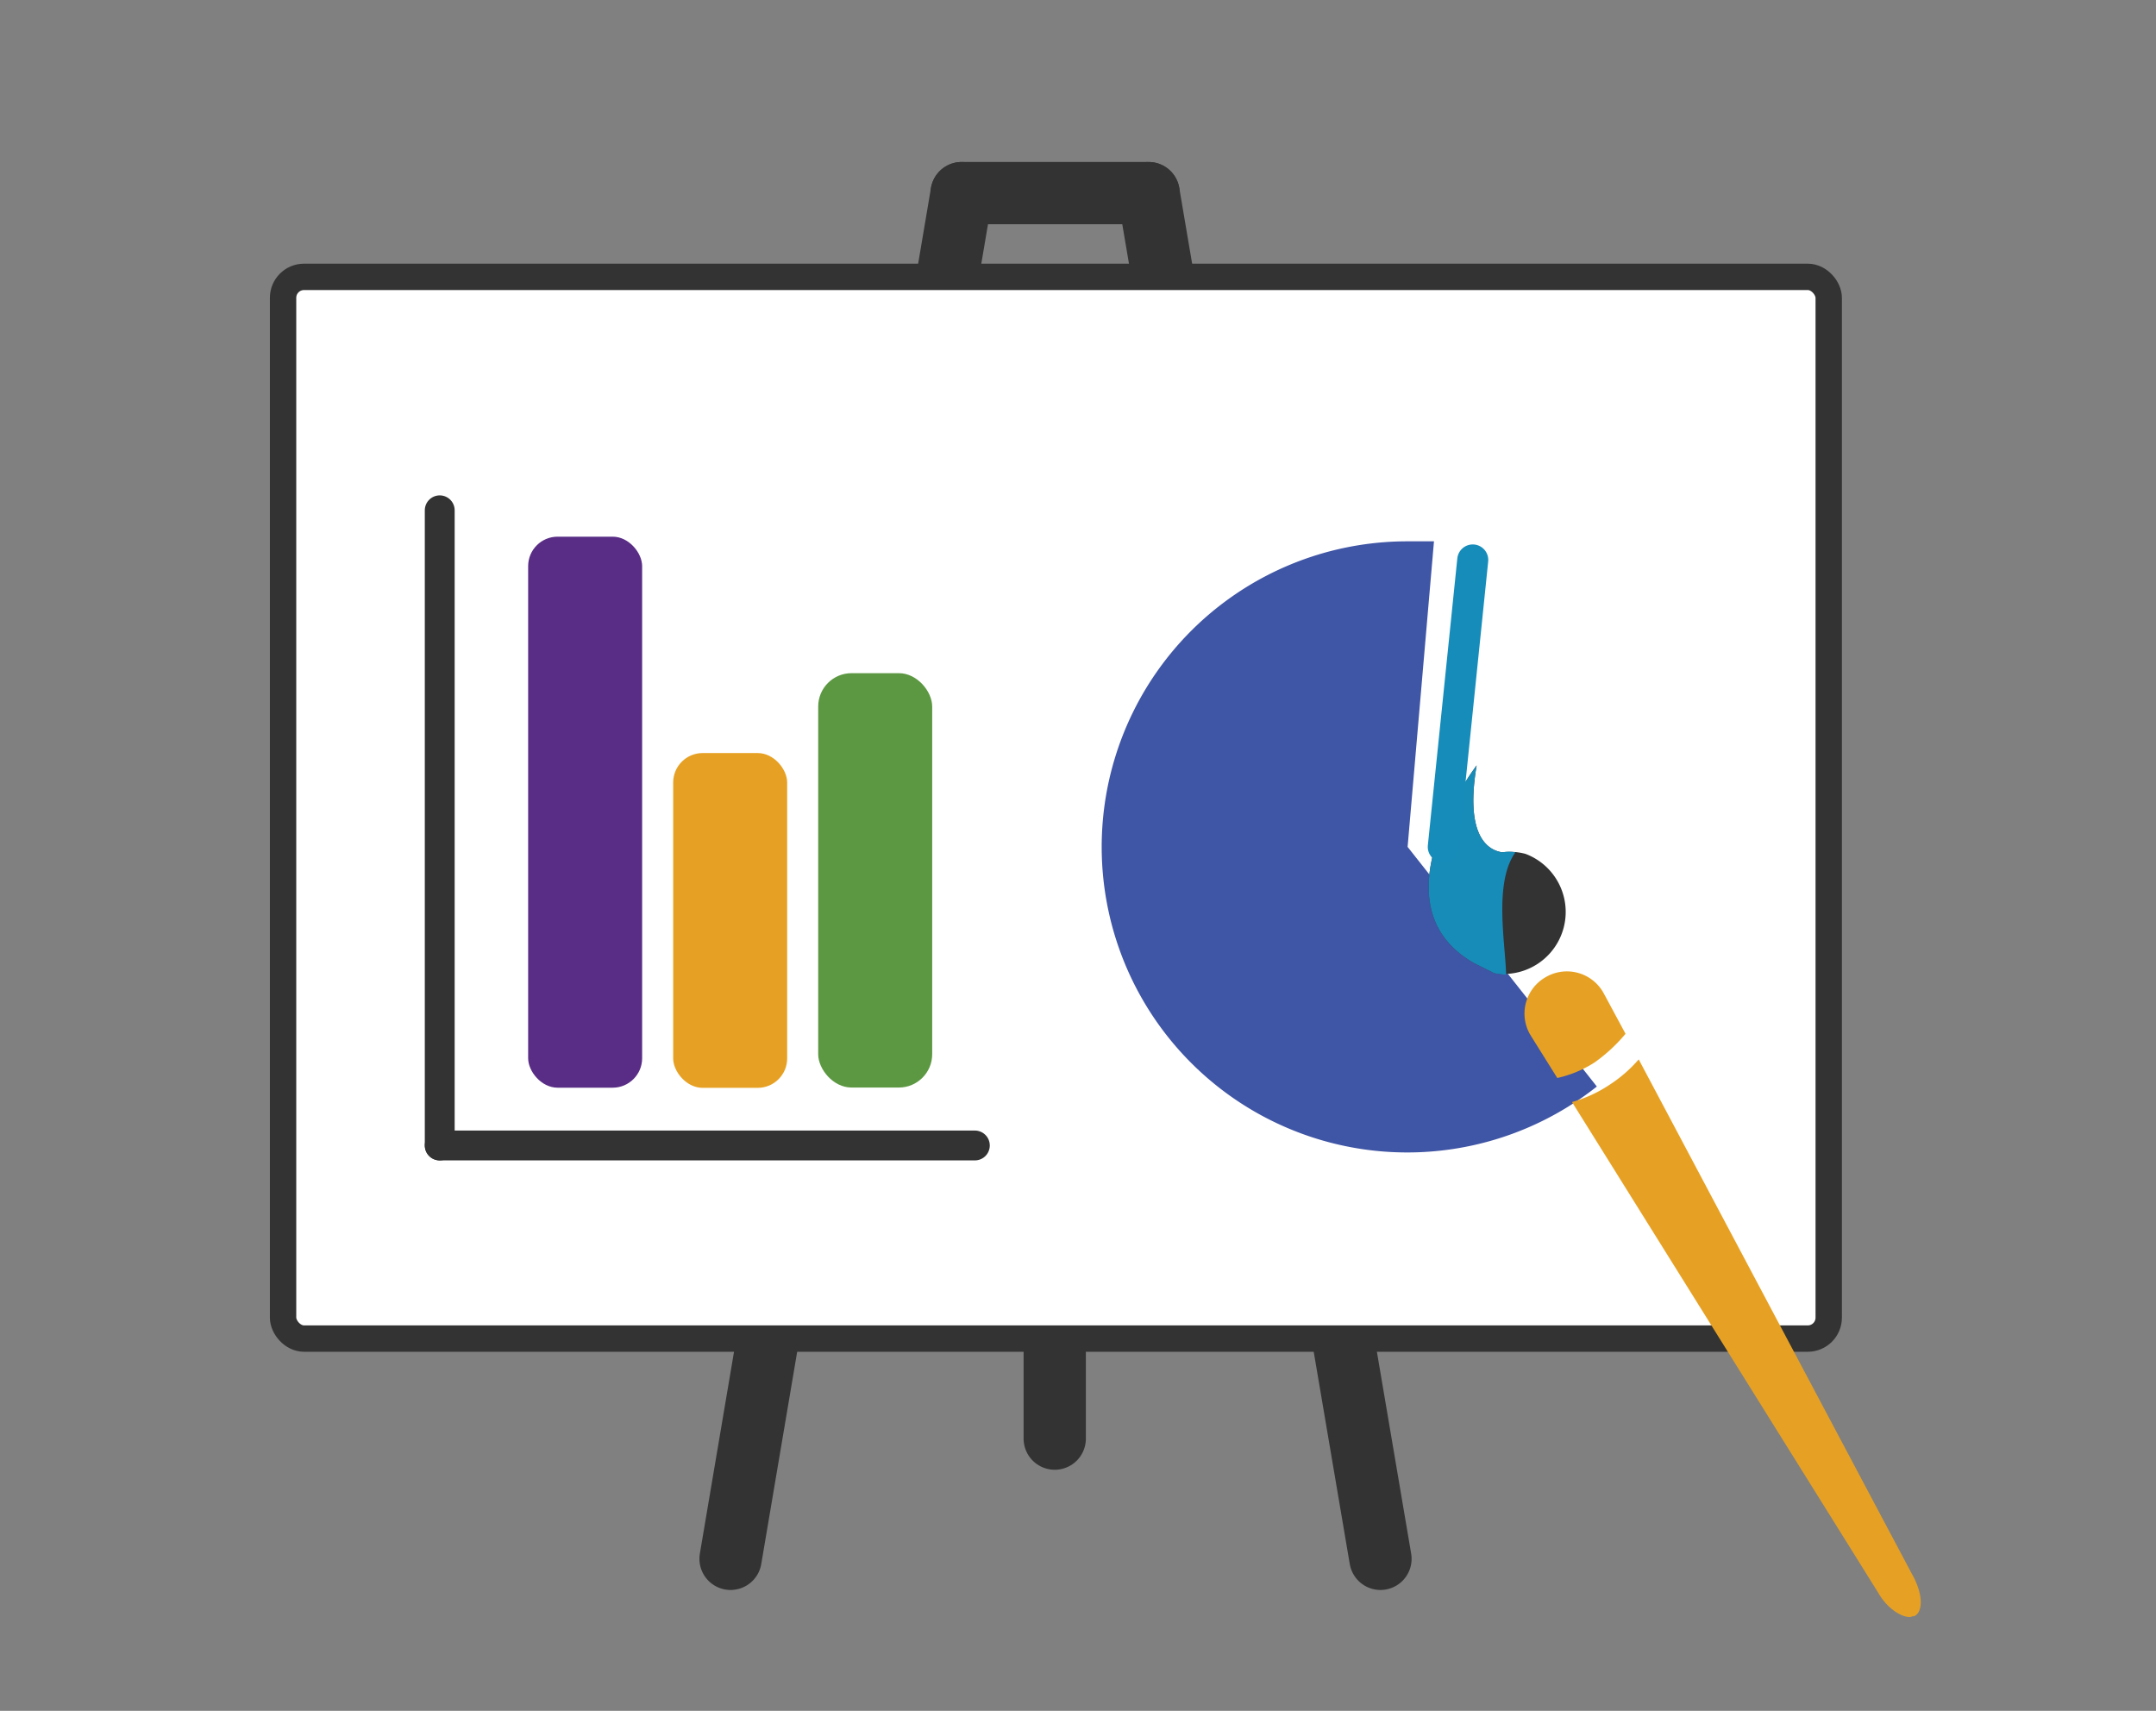
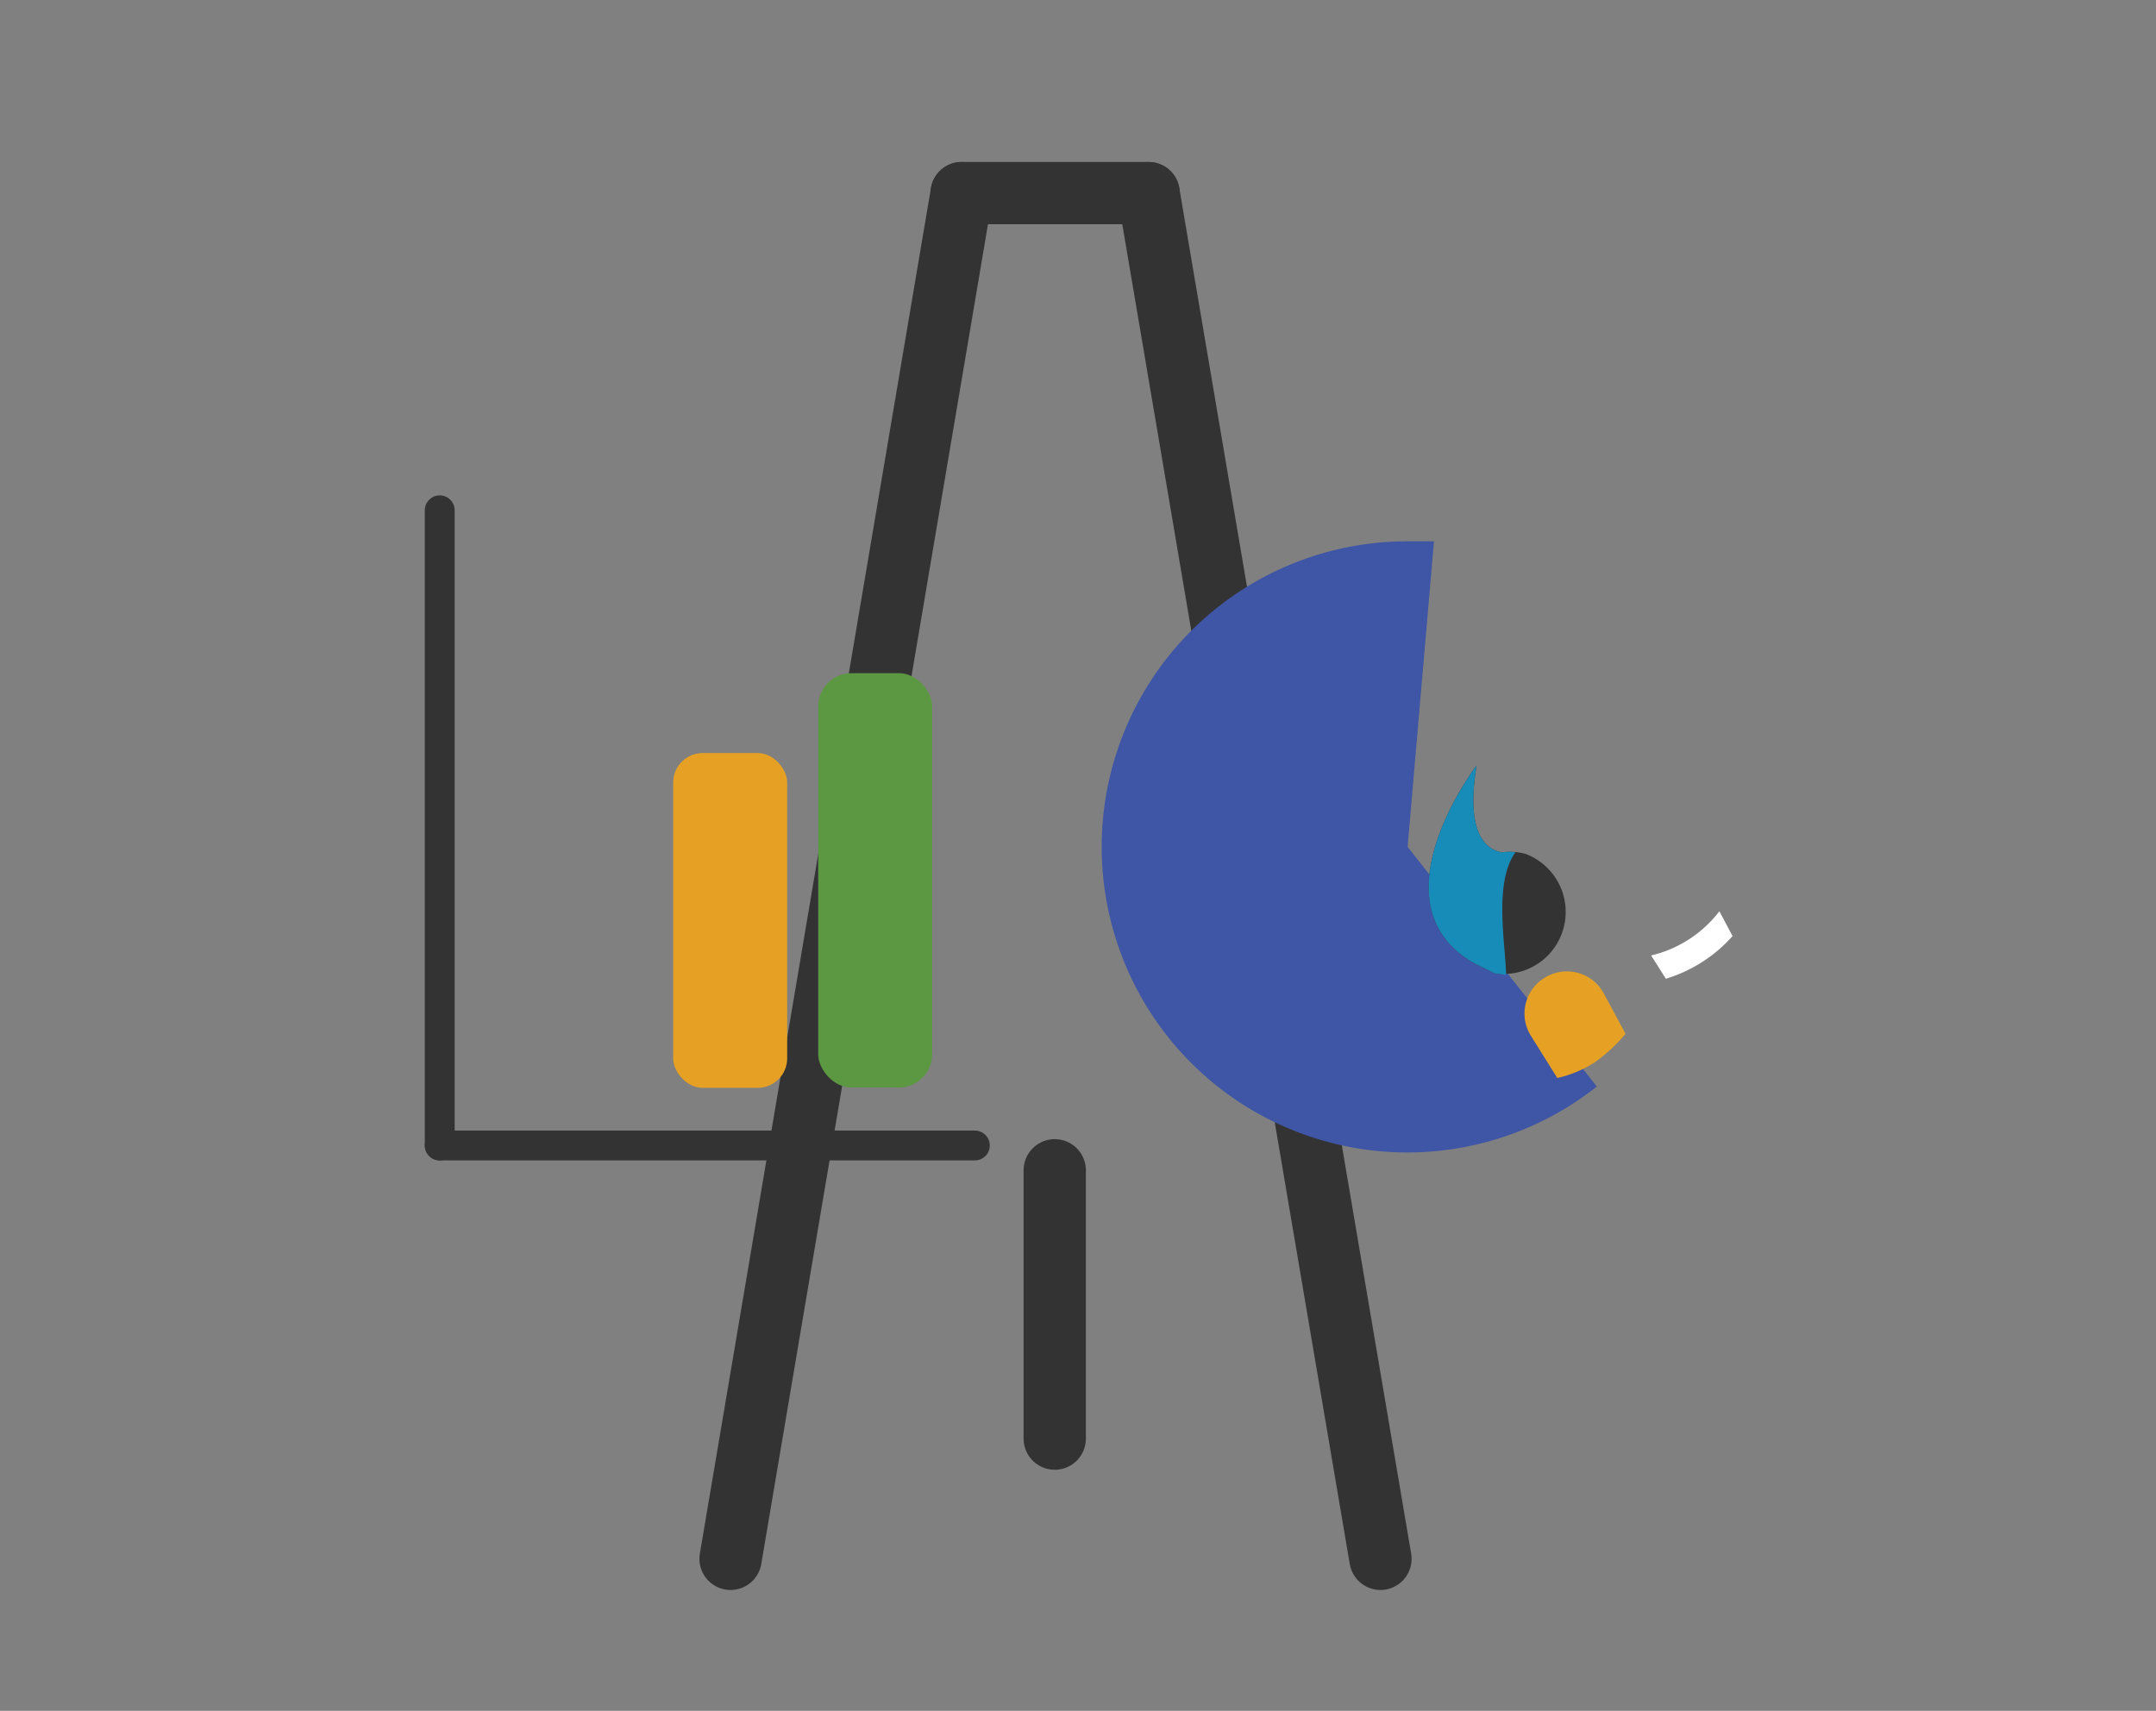
<svg xmlns="http://www.w3.org/2000/svg" width="278" height="220.6" viewBox="0 0 278 220.6">
  <rect x="0" y="0" width="278" height="220.6" fill="#808080" stroke="none" />
  <title>report2</title>
  <g>
    <g>
      <line x1="94.2" y1="201" x2="124" y2="24.9" fill="none" stroke="#333" stroke-linecap="round" stroke-miterlimit="10" stroke-width="8.03" />
      <line x1="178" y1="201" x2="148.1" y2="24.9" fill="none" stroke="#333" stroke-linecap="round" stroke-miterlimit="10" stroke-width="8.03" />
      <line x1="136" y1="185.5" x2="136" y2="150.9" fill="none" stroke="#333" stroke-linecap="round" stroke-miterlimit="10" stroke-width="8.03" />
      <line x1="124" y1="24.9" x2="148.1" y2="24.9" fill="none" stroke="#333" stroke-linecap="round" stroke-miterlimit="10" stroke-width="8.03" />
    </g>
-     <rect x="36.5" y="35.7" width="199.3" height="136.9" rx="2.7" ry="2.7" fill="#fff" stroke="#333" stroke-miterlimit="10" stroke-width="3.4" />
    <path d="M181.5,109.2l24.4,30.9a39.4,39.4,0,1,1-24.4-70.3h3.4Z" fill="#3f55a5" />
    <g>
      <path d="M192.7,125.5l-2.6-1.3c-13.4-7.6.3-25.5.3-25.5-1.5,8.9,1.3,10.9,3.3,11.2a7.7,7.7,0,0,1,3,.2,8,8,0,0,1-4,15.4Z" fill="#333" />
      <path d="M194.2,125.6c-.1-4-1.6-11.8,1.2-15.7a4.8,4.8,0,0,0-1.7,0c-2-.3-4.8-2.3-3.3-11.2,0,0-13.7,17.9-.3,25.5l2.6,1.3,1.5.2Z" fill="#188cb9" />
      <g>
        <path d="M205.6,137a20.8,20.8,0,0,0,4-3.7l-2.8-5.2a5.4,5.4,0,0,0-7.5-2.1h0a5.4,5.4,0,0,0-2,7.4l3.5,5.6A14.9,14.9,0,0,0,205.6,137Z" fill="#e6a124" />
-         <path d="M246.6,208.4h.2c1.2-.5,1.2-2.9-.3-5.5l-35.2-66.3a17.7,17.7,0,0,1-3.8,3.3,16.8,16.8,0,0,1-4.8,2.2l39.5,63.3C243.7,208,246,208.8,246.6,208.4Z" fill="#e6a124" />
      </g>
    </g>
    <g>
-       <rect x="68.1" y="69.2" width="14.7" height="71.05" rx="3.8" ry="3.8" fill="#592d85" />
      <rect x="86.8" y="97.1" width="14.7" height="43.17" rx="3.8" ry="3.8" fill="#e6a124" />
      <rect x="105.5" y="86.8" width="14.7" height="53.43" rx="4.3" ry="4.3" fill="#5c9842" />
      <line x1="56.7" y1="65.8" x2="56.7" y2="147.7" fill="none" stroke="#333" stroke-linecap="round" stroke-miterlimit="10" stroke-width="3.85" />
      <line x1="125.7" y1="147.7" x2="56.7" y2="147.7" fill="none" stroke="#333" stroke-linecap="round" stroke-miterlimit="10" stroke-width="3.85" />
    </g>
    <path d="M212.9,123.2l1.9,3a18.8,18.8,0,0,0,8.6-5.5l-1.7-3.2A15.6,15.6,0,0,1,212.9,123.2Z" fill="#fff" />
-     <line x1="189.9" y1="72.2" x2="186.1" y2="109.2" fill="#168cba" stroke="#168cba" stroke-linecap="round" stroke-miterlimit="10" stroke-width="4" />
  </g>
</svg>